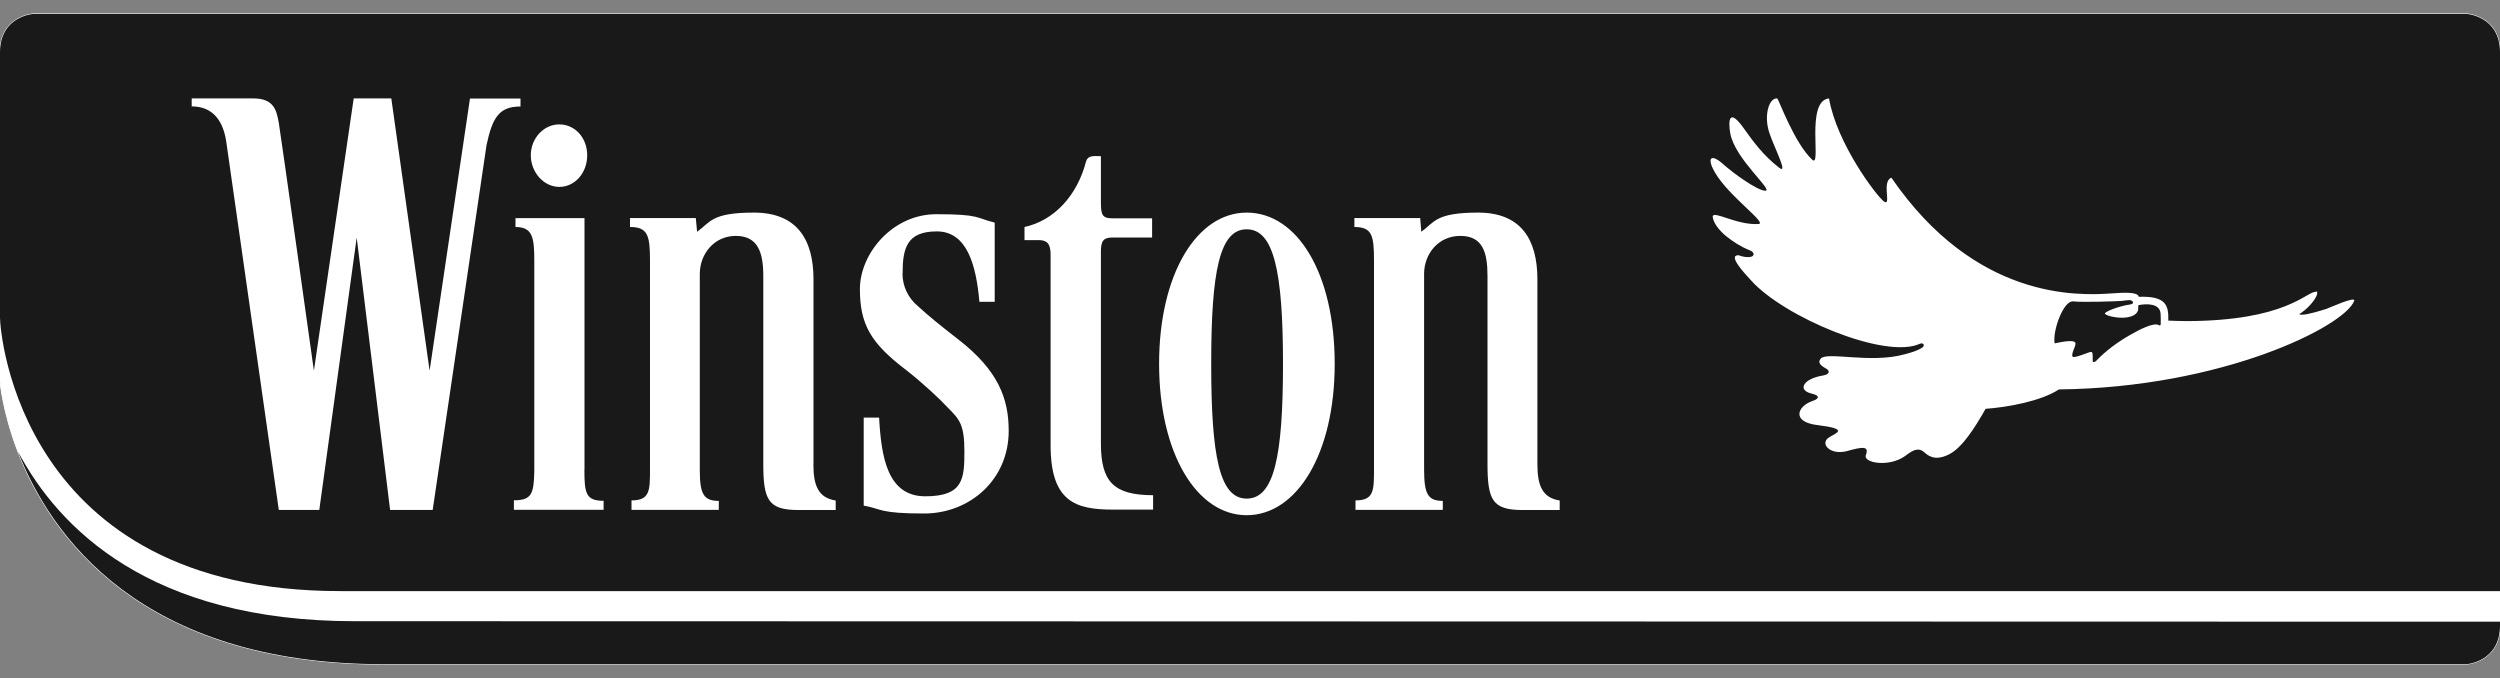
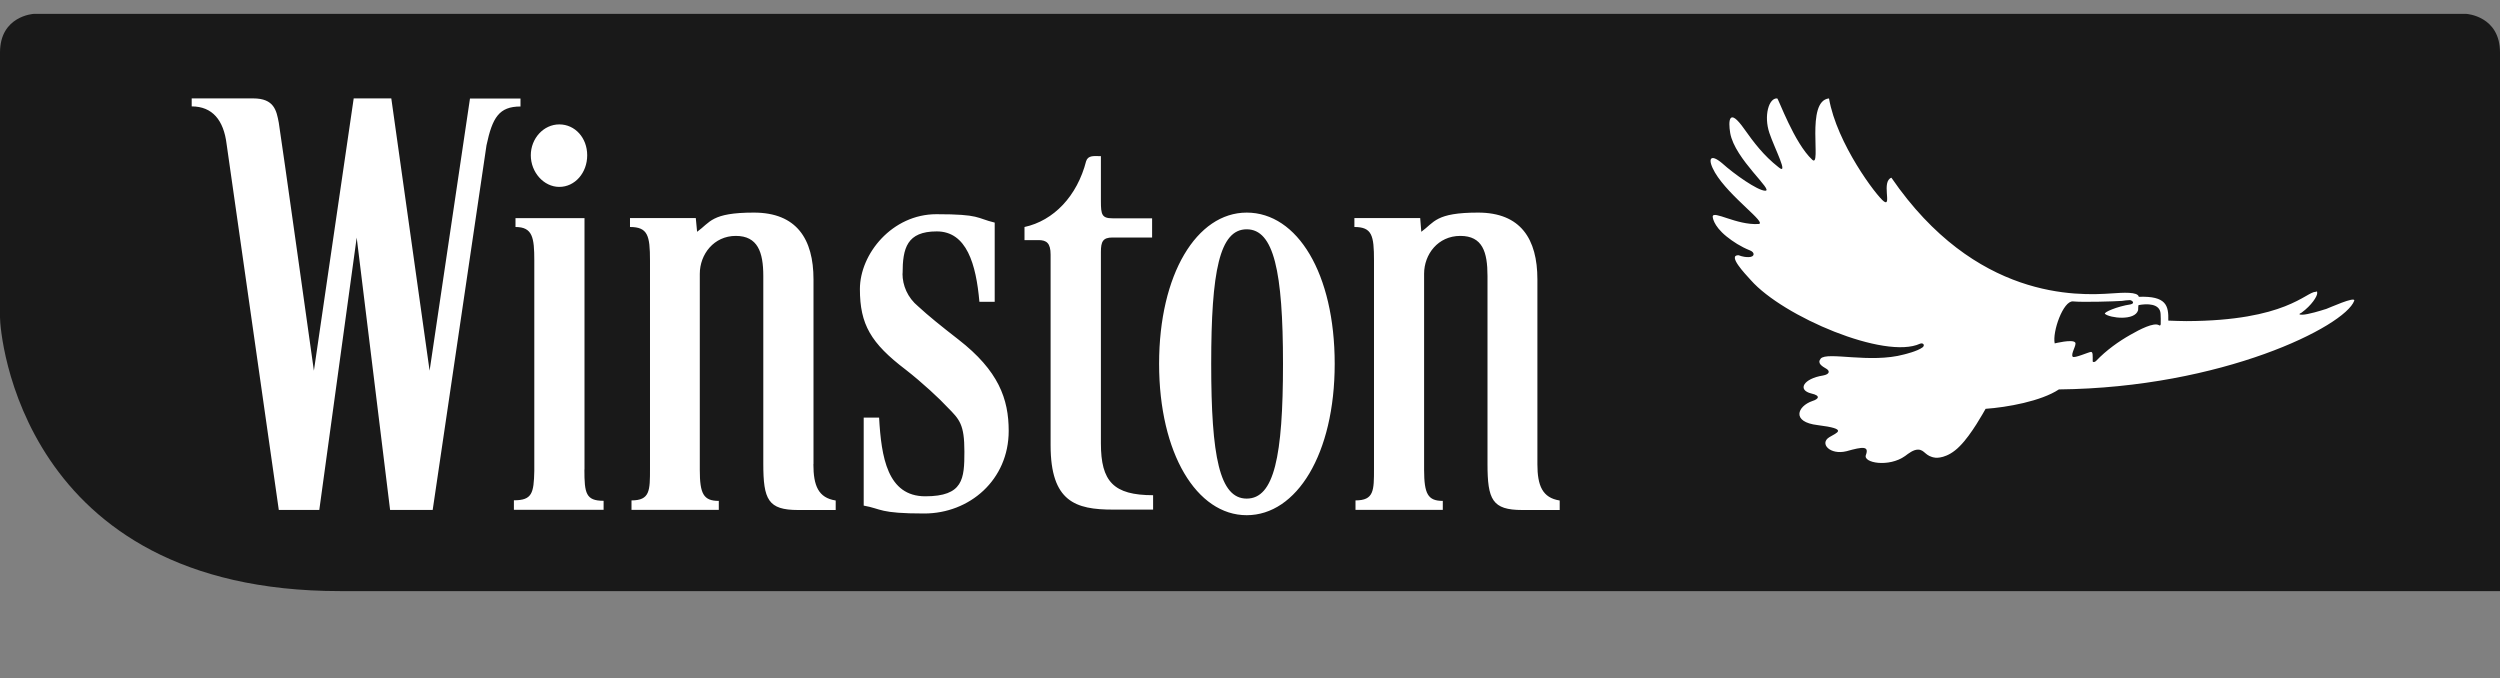
<svg xmlns="http://www.w3.org/2000/svg" id="Layer_1" version="1.1" viewBox="0 0 2500 678">
  <rect x="0" y="0" width="2500" height="678" fill="#808080" stroke="none" />
  <defs>
    <style>
      .st0 {
        fill: none;
        stroke: #fff;
        stroke-miterlimit: 5.7;
        stroke-width: .9px;
      }

      .st1 {
        fill: #fff;
      }

      .st2 {
        fill: #191919;
      }
    </style>
  </defs>
-   <path class="st1" d="M2500,625.4c0,36.5-33.5,38.8-33.5,38.8H383.8c-243.9,0-333.4-129.1-365.9-212.6C2.4,411.2,0,381.1,0,381.1V52.5C0,16,33.5,13.8,33.5,13.8h2433s33.5,2.2,33.5,38.7v572.9Z" />
-   <path class="st0" d="M2500,625.4c0,36.5-33.5,38.8-33.5,38.8H383.8c-243.9,0-333.4-129.1-365.9-212.6C2.4,411.2,0,381.1,0,381.1V52.5C0,16,33.5,13.8,33.5,13.8h2433s33.5,2.2,33.5,38.7v572.9Z" />
  <path class="st1" d="M470,98.4l-40.4,272.3-38.3-272.3h-37.6l-39.8,272.3s-33-235.5-35.1-247.9c-2.3-12.3-4.6-24.4-25.6-24.4h-61.5v8c20.8,0,32,13.9,34.9,37.6l52.2,365.9h40.5l37.4-272.3,33.4,272.3h42.6l53.8-364.6c5.9-27.8,12.6-38.8,34-38.8v-8h-50.5ZM559.3,186.9c15.7,0,27.9-14.1,27.9-31.6s-12.2-30.9-27.9-30.9-28.5,14-28.5,30.9,12.9,31.6,28.5,31.6M1246.7,498.6c-27.1,0-35.5-41.9-35.5-134.7s8.4-134.6,35.5-134.6,36.3,42,36.3,134.6-8.9,134.7-36.3,134.7M1246.7,212.6c-49.9,0-87.6,61.5-87.6,151.2s37.7,151.4,87.6,151.4,88-61.1,88-151.4-37.3-151.2-88-151.2M584.5,469.5v-251.4h-69v8.9c17.1,0,18.8,10.6,18.8,33.5v210.4c-.5,22.4-2.2,29.4-20.4,29.4v9.5h89.7v-9c-17.8,0-19.2-7.5-19.2-31.3M902.5,273.7c0,11.6,5,23.9,15.7,32.7,10.3,9.5,22.2,19.1,40.2,33.1,40.2,31.2,50.3,59.5,50.3,91.4,0,49-39.1,82.6-84.5,82.6s-42.1-4.6-60.5-7.9v-88h15.4c2.2,39.5,8.3,78.7,46.2,78.7s39.1-17.4,39.1-44.7-4.8-32.1-16.9-44.3c-7.4-8.1-25.3-24.8-41.9-37.7-34.8-26.5-45.7-45.2-45.7-80.5s32.3-74.9,76.5-74.9,39.6,3.9,58.3,8.4v79.2h-15.3c-3.3-37.6-12.7-70.4-42.6-70.4s-34.2,16.7-34.2,42.1M813.5,464v-184.6c0-40.4-16.9-66.8-59.6-66.8s-43.5,9.7-56.8,19.2l-1.3-13.7h-65.8v8.9c17.8,0,20,8.5,20,33.5v208.3c0,21.8,0,31.6-18.5,31.6v9.5h87.3v-9c-15.3,0-19-7.1-19-30.9v-196.2c0-19.5,14.1-37.9,36-37.9s27.5,16.2,27.5,40v187.8c0,36,4.8,46.3,34.8,46.3h37.6v-9.5c-17.4-2.7-22.3-14.9-22.3-36.3M1537.4,464v-184.6c0-40.4-16.7-66.8-59.3-66.8s-43.7,9.7-56.8,19.2l-1.1-13.7h-65.8v8.9c17.7,0,19.6,8.5,19.6,33.5v208.3c0,21.8,0,31.6-18.5,31.6v9.5h87.3v-9c-15,0-18.6-7.1-18.7-30.9v-196.2c0-19.5,13.9-37.9,36.2-37.9s27.2,16.2,27.2,40v187.8c0,36,4.7,46.3,34.8,46.3h37.4v-9.5c-17.3-2.7-22.3-14.9-22.3-36.3M1086.2,160.9c-9,35.3-32.6,59.8-61.7,66.1v13.1h14.1c8,0,12,3.1,12,14.5v190.7c0,56.5,25.1,64.3,62.3,64.3h40.2v-14.4c-39.6,0-52.2-13.7-52.2-51.8v-191.5c0-10.3,2-14.4,11.6-14.4h39.6v-19.2h-39.6c-10.6,0-11.6-3.7-11.6-16.9v-45.3h-2.5c-4.1,0-10.4-.8-12.1,4.8M2160.8,323.8c-.3,2-1,2-2,1.3-5.1-2.8-18.7,4.1-28.6,9.8-11.3,6.4-23.8,15.2-34.1,26-2,1.9-3.4,1-3.4.5,0-6,.3-9.5-1.7-9.5s-16.8,6.7-18.3,4.8c-2.3-2.8,4.5-12.2,2.4-14.3-2.8-3.4-20.4,1-20.4,1-2.5-11.6,8.5-42.8,18.3-42,9.5,1,41.8,0,49-.5,1.4-.3,6-.8,8-.8,2.7.5,5.1,3.3.5,4.3-13,1.9-27.4,8-25.5,9.5,4.8,4.1,29.9,7.3,33.1-3.7.1-.8.1-5.1.5-5.1,7.8-1.5,21.5-2,22,8.8.1,3.2.3,6.6.1,9.8M2325.6,309.1c-4.2,1.4-18,5.6-23.3,5.6s-1.8-1.5-.8-2c10.3-7.5,15.7-16.4,15.7-19.4s-.5-1.5-1.5-1.5c-9.7,0-29.5,29-129.1,29.3-6.4,0-12.3-.3-18.3-.5.4-15-1.9-24.8-29.5-23.8-.9-5.2-15.8-4.2-27.2-3.4-34,2.4-136.3,6.5-220.2-115.7-10.2,3.7.5,29.2-7.4,23.8-7.3-5.2-47.2-57.9-55-103.1-23.8,2.5-7.1,69.9-16.7,61.4-18.2-16.9-33.9-61.4-35.1-61.4-8.4-.6-13.6,17.4-7.8,34.6,5.2,15.5,20,43.4,9,34.1-14.9-11.7-24.7-24.8-34.2-38.2-15.4-21.9-16-8.1-14,4.1,4.5,26.2,44.7,58.4,34.8,57.7-7.6-.3-30.6-16.4-42.9-27.5-12.2-10.3-15-4.2-7.1,9.4,14.4,24.4,53.1,50.9,43.4,51.4-21.8,1.3-45.4-14-45.7-7.4,0,0,0,8.7,13.9,19.9,6.4,5.1,13.9,10.1,23.6,14,4.8,1.9,4.8,6.6-1.7,6.6s-9.2-1.9-10.1-1.9c-10.9,0,6,17.9,12.5,25,32.3,36.5,134.2,79.7,169.1,63.5,3.4-1.3,5.2,1.7,2.5,3.7-5.3,3.9-17.2,6.7-18.3,7-34,9.3-77.1-3.1-83.5,4.2-3.8,4.7,1.3,7.6,5.9,10.3,3.2,2,3.4,5.3-3.6,6.6-19.6,3.1-26,14.5-11.6,18,9.7,2.2,7.1,5.6,1,7.5-15.1,5.2-21.3,21,5.3,24.1,31.3,3.9,19.1,7.5,11.6,12.1-10.1,6.2.6,18.1,17.2,14,16.7-4.7,22.7-5.2,19.4,3.8-3.1,7.9,23,12.6,39.2,1,3.6-2.7,8.3-6.4,12.9-6.4,6.9,0,7,6.9,17.6,8.1h.1s11.5,1.4,24.1-11.6c11.7-11.6,24.1-34.4,25.8-37.3,21.4-1.5,55.5-7.6,73.3-19.4,163.3-1.7,285.9-63.1,295.3-88.6,1.8-5.1-25.5,7.3-28.4,8.3" />
  <path class="st2" d="M2500,340.4V52.5c0-36.5-33.5-38.6-33.5-38.6H33.5S0,15.9,0,52.5v265C0,332.5,19.9,591.1,340,591.1h2160v-250.7Z" />
-   <path class="st2" d="M2466.5,664.2s33.5-2.3,33.5-38.8v-3.7l-2145.3-.5c-205.1,0-296.2-93.3-336.7-169.6,32.5,83.5,122,212.6,366,212.6h2082.6Z" />
  <path class="st1" d="M470,98.4l-40.4,272.3-38.3-272.3h-37.6l-39.8,272.3s-33-235.5-35.1-247.9c-2.3-12.3-4.6-24.4-25.6-24.4h-61.5v8c20.8,0,32,13.9,34.9,37.6l52.2,365.9h40.5l37.4-272.3,33.4,272.3h42.6l53.8-364.6c5.9-27.8,12.6-38.8,34-38.8v-8h-50.5ZM559.3,186.9c15.7,0,27.9-14.1,27.9-31.6s-12.2-30.9-27.9-30.9-28.5,14-28.5,30.9,12.9,31.6,28.5,31.6M1246.7,498.6c-27.1,0-35.5-41.9-35.5-134.7s8.4-134.6,35.5-134.6,36.3,42,36.3,134.6-8.9,134.7-36.3,134.7M1246.7,212.6c-49.9,0-87.6,61.5-87.6,151.2s37.7,151.4,87.6,151.4,88-61.1,88-151.4-37.3-151.2-88-151.2M584.5,469.5v-251.4h-69v8.9c17.1,0,18.8,10.6,18.8,33.5v210.4c-.5,22.4-2.2,29.4-20.4,29.4v9.5h89.7v-9c-17.8,0-19.2-7.5-19.2-31.3M902.5,273.7c0,11.6,5,23.9,15.7,32.7,10.3,9.5,22.2,19.1,40.2,33.1,40.2,31.2,50.3,59.5,50.3,91.4,0,49-39.1,82.6-84.5,82.6s-42.1-4.6-60.5-7.9v-88h15.4c2.2,39.5,8.3,78.7,46.2,78.7s39.1-17.4,39.1-44.7-4.8-32.1-16.9-44.3c-7.4-8.1-25.3-24.8-41.9-37.7-34.8-26.5-45.7-45.2-45.7-80.5s32.3-74.9,76.5-74.9,39.6,3.9,58.3,8.4v79.2h-15.3c-3.3-37.6-12.7-70.4-42.6-70.4s-34.2,16.7-34.2,42.1M813.5,464v-184.6c0-40.4-16.9-66.8-59.6-66.8s-43.5,9.7-56.8,19.2l-1.3-13.7h-65.8v8.9c17.8,0,20,8.5,20,33.5v208.3c0,21.8,0,31.6-18.5,31.6v9.5h87.3v-9c-15.3,0-19-7.1-19-30.9v-196.2c0-19.5,14.1-37.9,36-37.9s27.5,16.2,27.5,40v187.8c0,36,4.8,46.3,34.8,46.3h37.6v-9.5c-17.4-2.7-22.3-14.9-22.3-36.3M1537.4,464v-184.6c0-40.4-16.7-66.8-59.3-66.8s-43.7,9.7-56.8,19.2l-1.1-13.7h-65.8v8.9c17.7,0,19.6,8.5,19.6,33.5v208.3c0,21.8,0,31.6-18.5,31.6v9.5h87.3v-9c-15,0-18.6-7.1-18.7-30.9v-196.2c0-19.5,13.9-37.9,36.2-37.9s27.2,16.2,27.2,40v187.8c0,36,4.7,46.3,34.8,46.3h37.4v-9.5c-17.3-2.7-22.3-14.9-22.3-36.3M1086.2,160.9c-9,35.3-32.6,59.8-61.7,66.1v13.1h14.1c8,0,12,3.1,12,14.5v190.7c0,56.5,25.1,64.3,62.3,64.3h40.2v-14.4c-39.6,0-52.2-13.7-52.2-51.8v-191.5c0-10.3,2-14.4,11.6-14.4h39.6v-19.2h-39.6c-10.6,0-11.6-3.7-11.6-16.9v-45.3h-2.5c-4.1,0-10.4-.8-12.1,4.8M2160.8,323.8c-.3,2-1,2-2,1.3-5.1-2.8-18.7,4.1-28.6,9.8-11.3,6.4-23.8,15.2-34.1,26-2,1.9-3.4,1-3.4.5,0-6,.3-9.5-1.7-9.5s-16.8,6.7-18.3,4.8c-2.3-2.8,4.5-12.2,2.4-14.3-2.8-3.4-20.4,1-20.4,1-2.5-11.6,8.5-42.8,18.3-42,9.5,1,41.8,0,49-.5,1.4-.3,6-.8,8-.8,2.7.5,5.1,3.3.5,4.3-13,1.9-27.4,8-25.5,9.5,4.8,4.1,29.9,7.3,33.1-3.7.1-.8.1-5.1.5-5.1,7.8-1.5,21.5-2,22,8.8.1,3.2.3,6.6.1,9.8M2325.6,309.1c-4.2,1.4-18,5.6-23.3,5.6s-1.8-1.5-.8-2c10.3-7.5,15.7-16.4,15.7-19.4s-.5-1.5-1.5-1.5c-9.7,0-29.5,29-129.1,29.3-6.4,0-12.3-.3-18.3-.5.4-15-1.9-24.8-29.5-23.8-.9-5.2-15.8-4.2-27.2-3.4-34,2.4-136.3,6.5-220.2-115.7-10.2,3.7.5,29.2-7.4,23.8-7.3-5.2-47.2-57.9-55-103.1-23.8,2.5-7.1,69.9-16.7,61.4-18.2-16.9-33.9-61.4-35.1-61.4-8.4-.6-13.6,17.4-7.8,34.6,5.2,15.5,20,43.4,9,34.1-14.9-11.7-24.7-24.8-34.2-38.2-15.4-21.9-16-8.1-14,4.1,4.5,26.2,44.7,58.4,34.8,57.7-7.6-.3-30.6-16.4-42.9-27.5-12.2-10.3-15-4.2-7.1,9.4,14.4,24.4,53.1,50.9,43.4,51.4-21.8,1.3-45.4-14-45.7-7.4,0,0,0,8.7,13.9,19.9,6.4,5.1,13.9,10.1,23.6,14,4.8,1.9,4.8,6.6-1.7,6.6s-9.2-1.9-10.1-1.9c-10.9,0,6,17.9,12.5,25,32.3,36.5,134.2,79.7,169.1,63.5,3.4-1.3,5.2,1.7,2.5,3.7-5.3,3.9-17.2,6.7-18.3,7-34,9.3-77.1-3.1-83.5,4.2-3.8,4.7,1.3,7.6,5.9,10.3,3.2,2,3.4,5.3-3.6,6.6-19.6,3.1-26,14.5-11.6,18,9.7,2.2,7.1,5.6,1,7.5-15.1,5.2-21.3,21,5.3,24.1,31.3,3.9,19.1,7.5,11.6,12.1-10.1,6.2.6,18.1,17.2,14,16.7-4.7,22.7-5.2,19.4,3.8-3.1,7.9,23,12.6,39.2,1,3.6-2.7,8.3-6.4,12.9-6.4,6.9,0,7,6.9,17.6,8.1h.1s11.5,1.4,24.1-11.6c11.7-11.6,24.1-34.4,25.8-37.3,21.4-1.5,55.5-7.6,73.3-19.4,163.3-1.7,285.9-63.1,295.3-88.6,1.8-5.1-25.5,7.3-28.4,8.3" />
</svg>